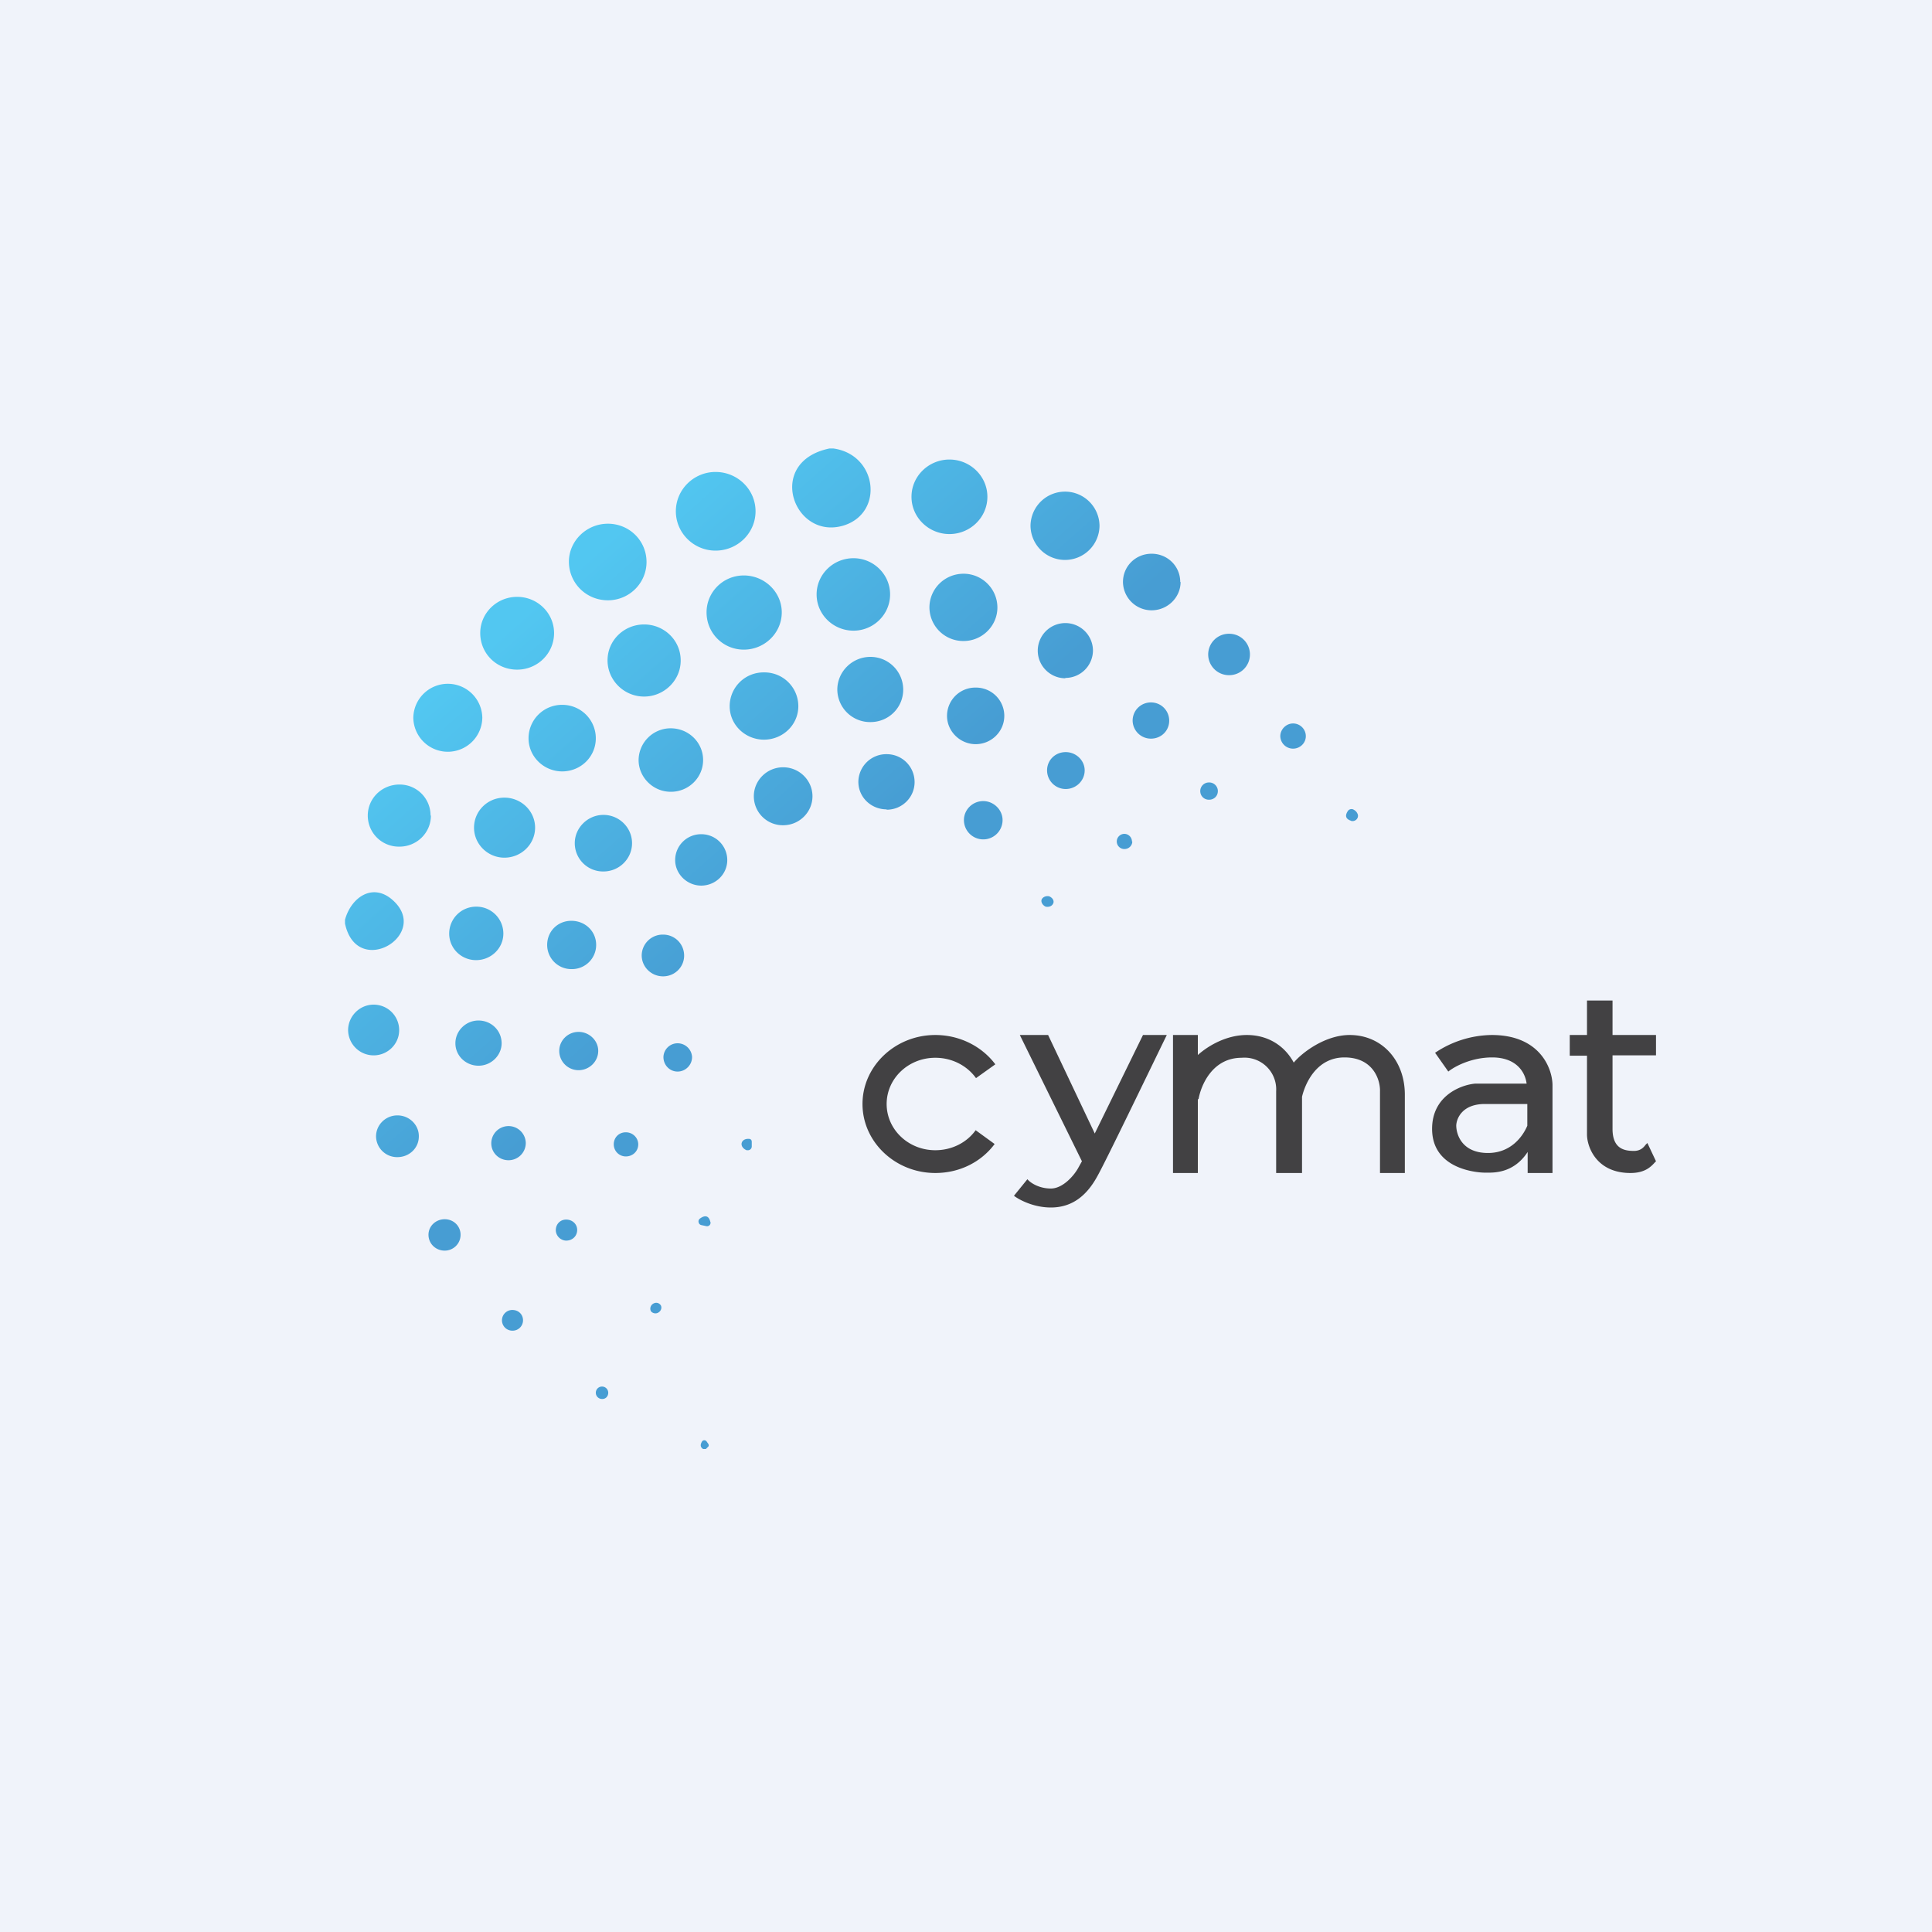
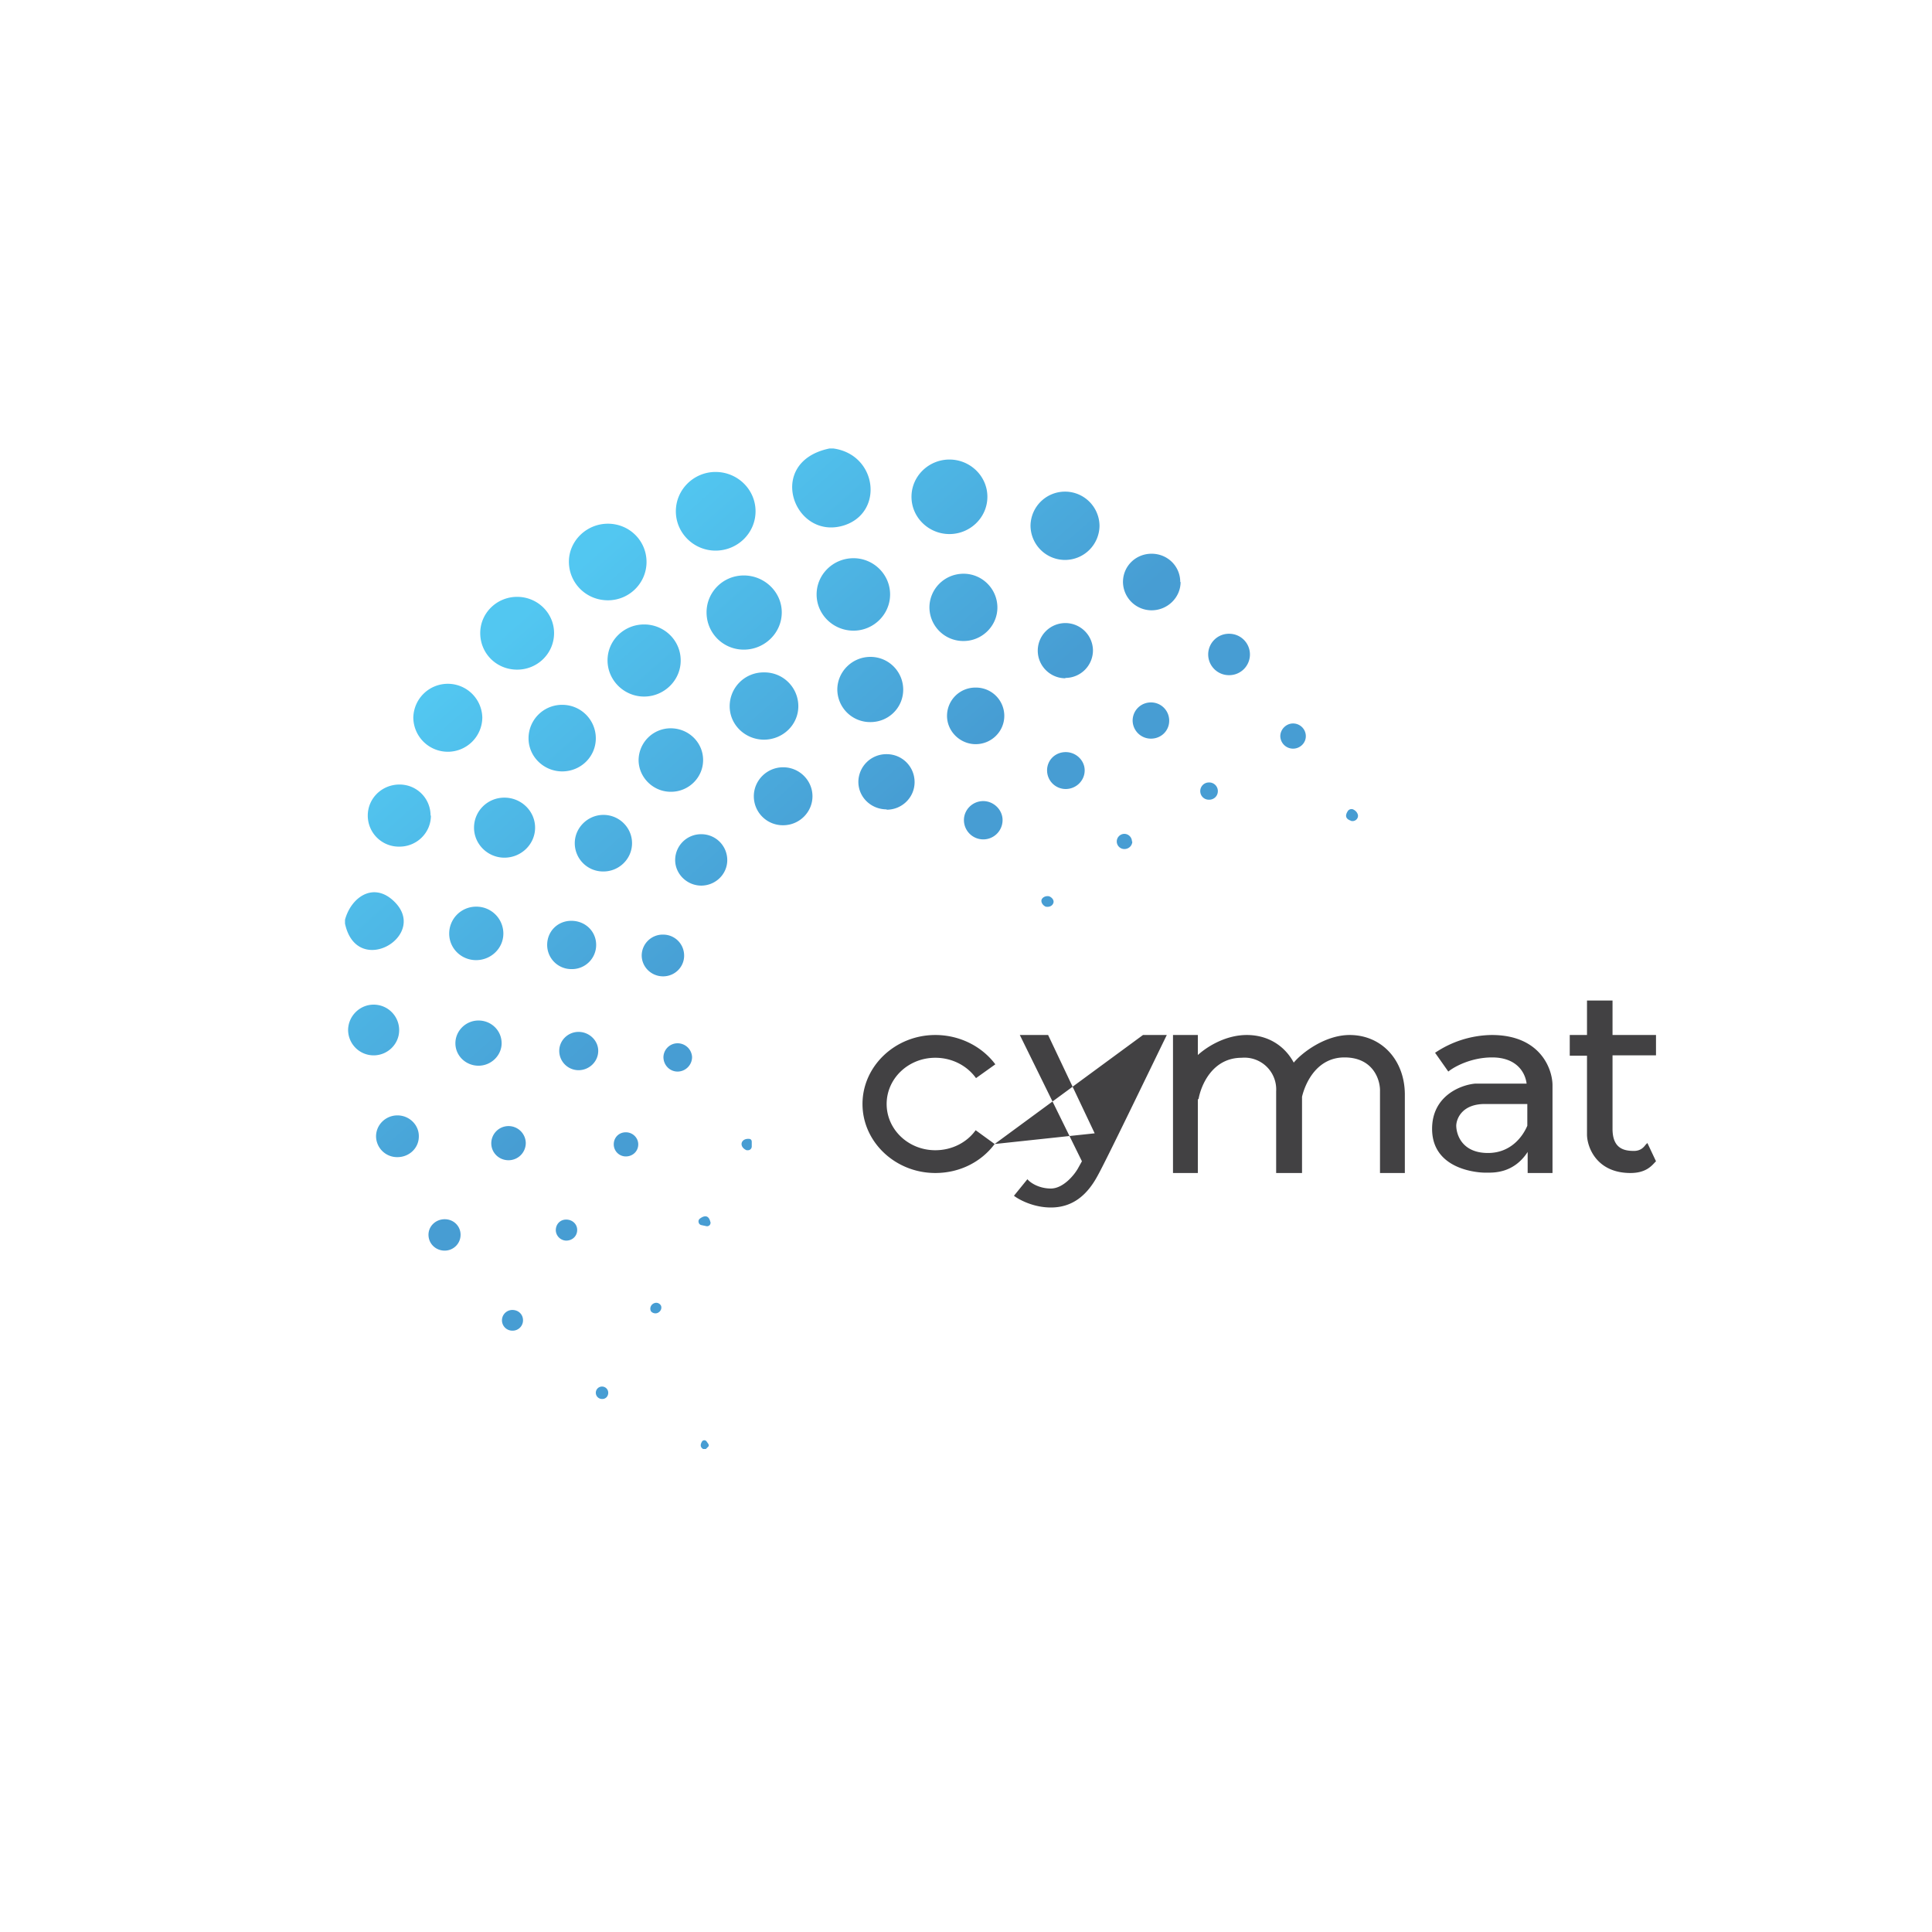
<svg xmlns="http://www.w3.org/2000/svg" width="56" height="56" viewBox="0 0 56 56">
-   <path fill="#F0F3FA" d="M0 0h56v56H0z" />
  <path d="M24.16 13h-.12c-1.87.39-1.03 2.68.42 2.23 1.17-.37.97-2.05-.3-2.23Zm4.46 1.4c0 .6-.5 1.08-1.1 1.08-.6 0-1.1-.48-1.1-1.08 0-.6.5-1.08 1.1-1.08.6 0 1.1.48 1.1 1.08Zm-7.88 1.56c.64 0 1.16-.51 1.16-1.14 0-.63-.52-1.14-1.16-1.14-.63 0-1.15.51-1.15 1.14 0 .63.52 1.14 1.15 1.14Zm11.13-.72a1 1 0 0 1-1 .99 1 1 0 0 1-1-1 1 1 0 0 1 1-.98 1 1 0 0 1 1 .99ZM17.62 17.4c.62 0 1.12-.5 1.12-1.11 0-.62-.5-1.11-1.12-1.11-.62 0-1.13.5-1.13 1.1 0 .62.5 1.12 1.13 1.12Zm16.6-.53c0 .45-.38.82-.84.82a.83.83 0 0 1-.83-.82c0-.46.37-.82.83-.82.46 0 .83.36.83.82Zm-9.48 1.41c.58 0 1.06-.47 1.06-1.05 0-.58-.48-1.05-1.06-1.05-.59 0-1.07.47-1.07 1.05 0 .58.48 1.05 1.07 1.05Zm4.17-.67c0 .53-.44.97-.98.97a.98.98 0 0 1-.99-.97c0-.54.44-.98.99-.98.54 0 .98.44.98.98Zm-7.35 1.22c.6 0 1.1-.48 1.1-1.08 0-.59-.5-1.07-1.1-1.07-.6 0-1.08.48-1.08 1.07 0 .6.48 1.08 1.08 1.08Zm-5.5-.48c0 .59-.48 1.06-1.07 1.06-.6 0-1.07-.47-1.07-1.06 0-.58.48-1.05 1.07-1.05.59 0 1.07.47 1.07 1.05Zm14.82 1.3a.8.8 0 0 0 .8-.8.8.8 0 0 0-.8-.79.8.8 0 0 0-.8.8c0 .44.36.8.8.8Zm-11.15-.5c0 .57-.48 1.04-1.06 1.04-.58 0-1.06-.47-1.06-1.05 0-.58.48-1.04 1.06-1.04.58 0 1.06.46 1.06 1.04Zm15.9.42a.6.6 0 0 0 .6-.6.6.6 0 0 0-.6-.6.6.6 0 0 0-.61.6c0 .33.27.6.6.6Zm-9.45.42c0 .52-.42.94-.95.94a.95.95 0 0 1-.96-.94c0-.52.43-.95.96-.95s.95.43.95.95Zm-4.04 1.45c.55 0 1-.43 1-.97a.98.98 0 0 0-1-.98.98.98 0 0 0-.99.98c0 .54.45.97 1 .97Zm-8.16-.64a1 1 0 0 1-1 .99 1 1 0 0 1-1-.99 1 1 0 0 1 1-.98 1 1 0 0 1 1 .98Zm14.3.77c.46 0 .83-.37.83-.82a.82.82 0 0 0-.83-.82.82.82 0 0 0-.83.82c0 .45.38.82.83.82Zm5.61-.68c0 .29-.23.52-.53.52a.53.53 0 0 1-.53-.52c0-.3.24-.53.53-.53.3 0 .53.24.53.53Zm-17.6 1.47c.55 0 .98-.43.98-.96a.97.97 0 0 0-.97-.97.97.97 0 0 0-.98.97c0 .53.44.96.98.96Zm21.56-1.02c0 .2-.17.36-.37.36a.37.37 0 0 1-.37-.36c0-.2.17-.37.37-.37.2 0 .37.16.37.37Zm-18.4 1.61c.51 0 .93-.41.93-.92s-.42-.92-.94-.92a.93.93 0 0 0-.93.92c0 .5.42.92.93.92Zm11.99-.62c0 .3-.25.54-.55.54a.54.54 0 0 1-.54-.54c0-.3.24-.53.54-.53.3 0 .55.24.55.53Zm-5.74 1.14c.45 0 .81-.36.81-.8 0-.45-.36-.81-.81-.81a.81.81 0 0 0-.82.8c0 .45.37.8.82.8Zm-2.15-.39c0 .46-.38.84-.85.84a.84.84 0 0 1-.85-.84c0-.46.38-.84.85-.84s.85.38.85.84Zm11.5.1c.13 0 .25-.1.25-.25a.25.25 0 0 0-.26-.25.25.25 0 0 0-.25.25c0 .14.11.25.25.25Zm-22.56.46c0 .5-.41.9-.91.9a.9.9 0 0 1-.92-.9c0-.5.41-.9.92-.9.5 0 .9.4.9.9Zm2.13 1.22c.49 0 .89-.39.89-.87s-.4-.87-.89-.87-.88.39-.88.87.4.87.88.87Zm14.44-1.09c0 .31-.25.56-.56.56a.56.56 0 0 1-.56-.56c0-.3.25-.55.56-.55.3 0 .56.25.56.55Zm10.1.02c-.15-.05-.18-.14-.1-.27a.13.13 0 0 1 .16-.06c.08.04.12.09.14.16a.15.15 0 0 1-.05.14.16.16 0 0 1-.16.03Zm-20.84.65c0 .45-.37.82-.83.82a.82.82 0 0 1-.83-.82c0-.45.38-.82.83-.82.46 0 .83.37.83.82Zm2 1.23c.42 0 .76-.33.76-.74a.75.75 0 0 0-.75-.75.75.75 0 0 0-.76.75c0 .4.34.74.76.74Zm12.5-1.28c0 .12-.1.22-.23.22a.22.22 0 0 1-.22-.22c0-.12.1-.22.22-.22s.22.1.22.22ZM10 26.77v-.11c.17-.63.78-1.08 1.36-.59 1.17 1-1.01 2.33-1.36.7Zm20.53-.59c-.03.08-.12.12-.22.1-.09-.04-.14-.13-.12-.2.03-.08.13-.12.22-.1.1.04.15.13.12.2ZM13.8 27.83c.43 0 .79-.34.79-.77a.78.78 0 0 0-.79-.78.78.78 0 0 0-.78.78c0 .43.35.77.78.77Zm3.48-.44a.7.7 0 0 1-.71.7.7.7 0 0 1-.71-.7c0-.4.31-.7.7-.7.4 0 .72.3.72.7Zm1.94.91c.34 0 .61-.27.61-.6 0-.34-.27-.61-.61-.61a.61.61 0 0 0-.62.6c0 .34.28.61.62.61Zm-7.65 1.56c0 .4-.33.73-.74.73a.74.74 0 0 1-.74-.73c0-.4.33-.74.74-.74s.74.33.74.74Zm2.3 1.03c.37 0 .67-.3.67-.65 0-.37-.3-.66-.67-.66-.37 0-.67.3-.67.66 0 .36.3.65.67.65Zm3.47-.43c0 .31-.26.56-.57.56a.56.56 0 0 1-.56-.56c0-.3.25-.55.56-.55.31 0 .57.25.57.55Zm2.3.6c.23 0 .42-.19.42-.42a.42.42 0 0 0-.42-.4.41.41 0 0 0-.41.4c0 .23.18.42.41.42Zm-7.5 1.88c0 .34-.28.6-.62.6a.61.61 0 0 1-.62-.6c0-.34.28-.61.62-.61.34 0 .62.27.62.6Zm2.6.69a.5.5 0 0 0 .5-.5.5.5 0 0 0-.5-.49.5.5 0 0 0-.5.5c0 .27.22.49.5.49Zm3.76-.46c0 .2-.16.35-.36.35a.35.35 0 0 1-.35-.35c0-.2.15-.35.35-.35.2 0 .36.16.36.35Zm3.14.17c-.23-.1-.17-.34.06-.33.06 0 .09.03.09.09v.13a.11.11 0 0 1-.1.11h-.05Zm-1.05 2.08c-.04-.18-.15-.21-.3-.1a.1.1 0 0 0-.04.11.1.1 0 0 0 .08.08l.14.03a.1.1 0 0 0 .1-.03.1.1 0 0 0 .02-.1Zm-7.7.83c.25 0 .46-.2.46-.46 0-.25-.2-.45-.46-.45s-.47.2-.47.45c0 .26.21.46.47.46Zm3.84-.6c0 .18-.14.31-.32.31a.31.31 0 0 1-.3-.3c0-.18.13-.31.3-.31.18 0 .32.13.32.3Zm2.36 2.39c.08-.05.1-.15.06-.21-.05-.07-.14-.09-.22-.04-.08.05-.1.15-.06.22.05.06.15.08.22.03Zm-3.93.23a.3.3 0 0 1-.3.3.3.3 0 0 1-.31-.3c0-.17.14-.3.3-.3.18 0 .31.13.31.3Zm2.3 2.28c.1 0 .17-.08.17-.18 0-.1-.08-.18-.18-.18a.18.18 0 1 0 0 .36ZM20.38 42h.08l.05-.05c.04-.03.04-.06.02-.1l-.05-.07a.08.08 0 0 0-.13 0c-.06.1-.05.17.03.22Z" fill="url(#amnc4pl01)" />
-   <path fill-rule="evenodd" d="M46 32.9V30.6h-.5V30h.5v-1h.74v1H48v.59h-1.26v2.13c0 .57.33.64.62.64.19 0 .28-.1.34-.18l.05-.05.25.53-.03.03c-.11.12-.28.31-.71.31-.97 0-1.25-.73-1.26-1.1Zm-17.17.26c-.38.51-1 .84-1.72.84-1.16 0-2.11-.9-2.11-2s.95-2 2.11-2c.72 0 1.36.34 1.74.85l-.56.4c-.25-.35-.68-.59-1.18-.59-.78 0-1.41.6-1.41 1.34 0 .74.63 1.34 1.41 1.34.49 0 .92-.23 1.17-.58l.55.4Zm2.9-.3L33.13 30h.69c-.57 1.17-1.75 3.62-2 4.07-.3.56-.72.93-1.36.93-.51 0-.93-.23-1.07-.34l.39-.48c.07.09.32.27.68.27.36 0 .69-.4.8-.61l.1-.18L29.56 30h.82l1.35 2.85ZM34.73 30H34v4h.72v-2.14h.02c.07-.4.4-1.2 1.25-1.2a.92.92 0 0 1 1 .97V34h.75v-2.21c.1-.42.44-1.14 1.23-1.14.84 0 1.04.66 1.03.98V34h.72v-2.27c0-1-.67-1.73-1.6-1.73-.7 0-1.37.5-1.62.8-.27-.5-.76-.8-1.36-.8-.59 0-1.12.31-1.42.58V30Zm6.87.52.38.54c.17-.14.66-.41 1.27-.41.66 0 .95.38 1 .76h-1.5c-.42.04-1.24.36-1.24 1.31 0 1.2 1.36 1.27 1.53 1.27h.04c.2 0 .79.03 1.2-.6V34H45v-2.56c-.01-.48-.37-1.44-1.76-1.44a3 3 0 0 0-1.65.52Zm2.67 2.11V32h-1.23c-.65 0-.82.41-.83.62 0 .27.17.8.92.8.65 0 1-.46 1.14-.79Z" fill="#424143" />
+   <path fill-rule="evenodd" d="M46 32.9V30.6h-.5V30h.5v-1h.74v1H48v.59h-1.26v2.13c0 .57.33.64.62.64.19 0 .28-.1.34-.18l.05-.05.25.53-.03.03c-.11.12-.28.31-.71.31-.97 0-1.25-.73-1.26-1.1Zm-17.17.26c-.38.51-1 .84-1.72.84-1.16 0-2.11-.9-2.11-2s.95-2 2.11-2c.72 0 1.36.34 1.74.85l-.56.4c-.25-.35-.68-.59-1.18-.59-.78 0-1.41.6-1.41 1.34 0 .74.63 1.34 1.41 1.34.49 0 .92-.23 1.17-.58l.55.4ZL33.13 30h.69c-.57 1.17-1.75 3.62-2 4.07-.3.56-.72.93-1.36.93-.51 0-.93-.23-1.07-.34l.39-.48c.07.09.32.27.68.27.36 0 .69-.4.8-.61l.1-.18L29.56 30h.82l1.35 2.85ZM34.73 30H34v4h.72v-2.14h.02c.07-.4.4-1.2 1.25-1.2a.92.92 0 0 1 1 .97V34h.75v-2.21c.1-.42.44-1.14 1.23-1.14.84 0 1.04.66 1.03.98V34h.72v-2.27c0-1-.67-1.73-1.6-1.73-.7 0-1.37.5-1.62.8-.27-.5-.76-.8-1.36-.8-.59 0-1.12.31-1.42.58V30Zm6.87.52.38.54c.17-.14.66-.41 1.27-.41.66 0 .95.38 1 .76h-1.5c-.42.04-1.24.36-1.24 1.31 0 1.2 1.36 1.27 1.53 1.27h.04c.2 0 .79.03 1.2-.6V34H45v-2.56c-.01-.48-.37-1.44-1.76-1.44a3 3 0 0 0-1.65.52Zm2.67 2.11V32h-1.23c-.65 0-.82.41-.83.62 0 .27.17.8.92.8.65 0 1-.46 1.14-.79Z" fill="#424143" />
  <defs>
    <linearGradient id="amnc4pl01" x1="13.8" y1="19.01" x2="21.42" y2="27.6" gradientUnits="userSpaceOnUse">
      <stop stop-color="#52C7F1" />
      <stop offset="1" stop-color="#479DD3" />
    </linearGradient>
  </defs>
</svg>